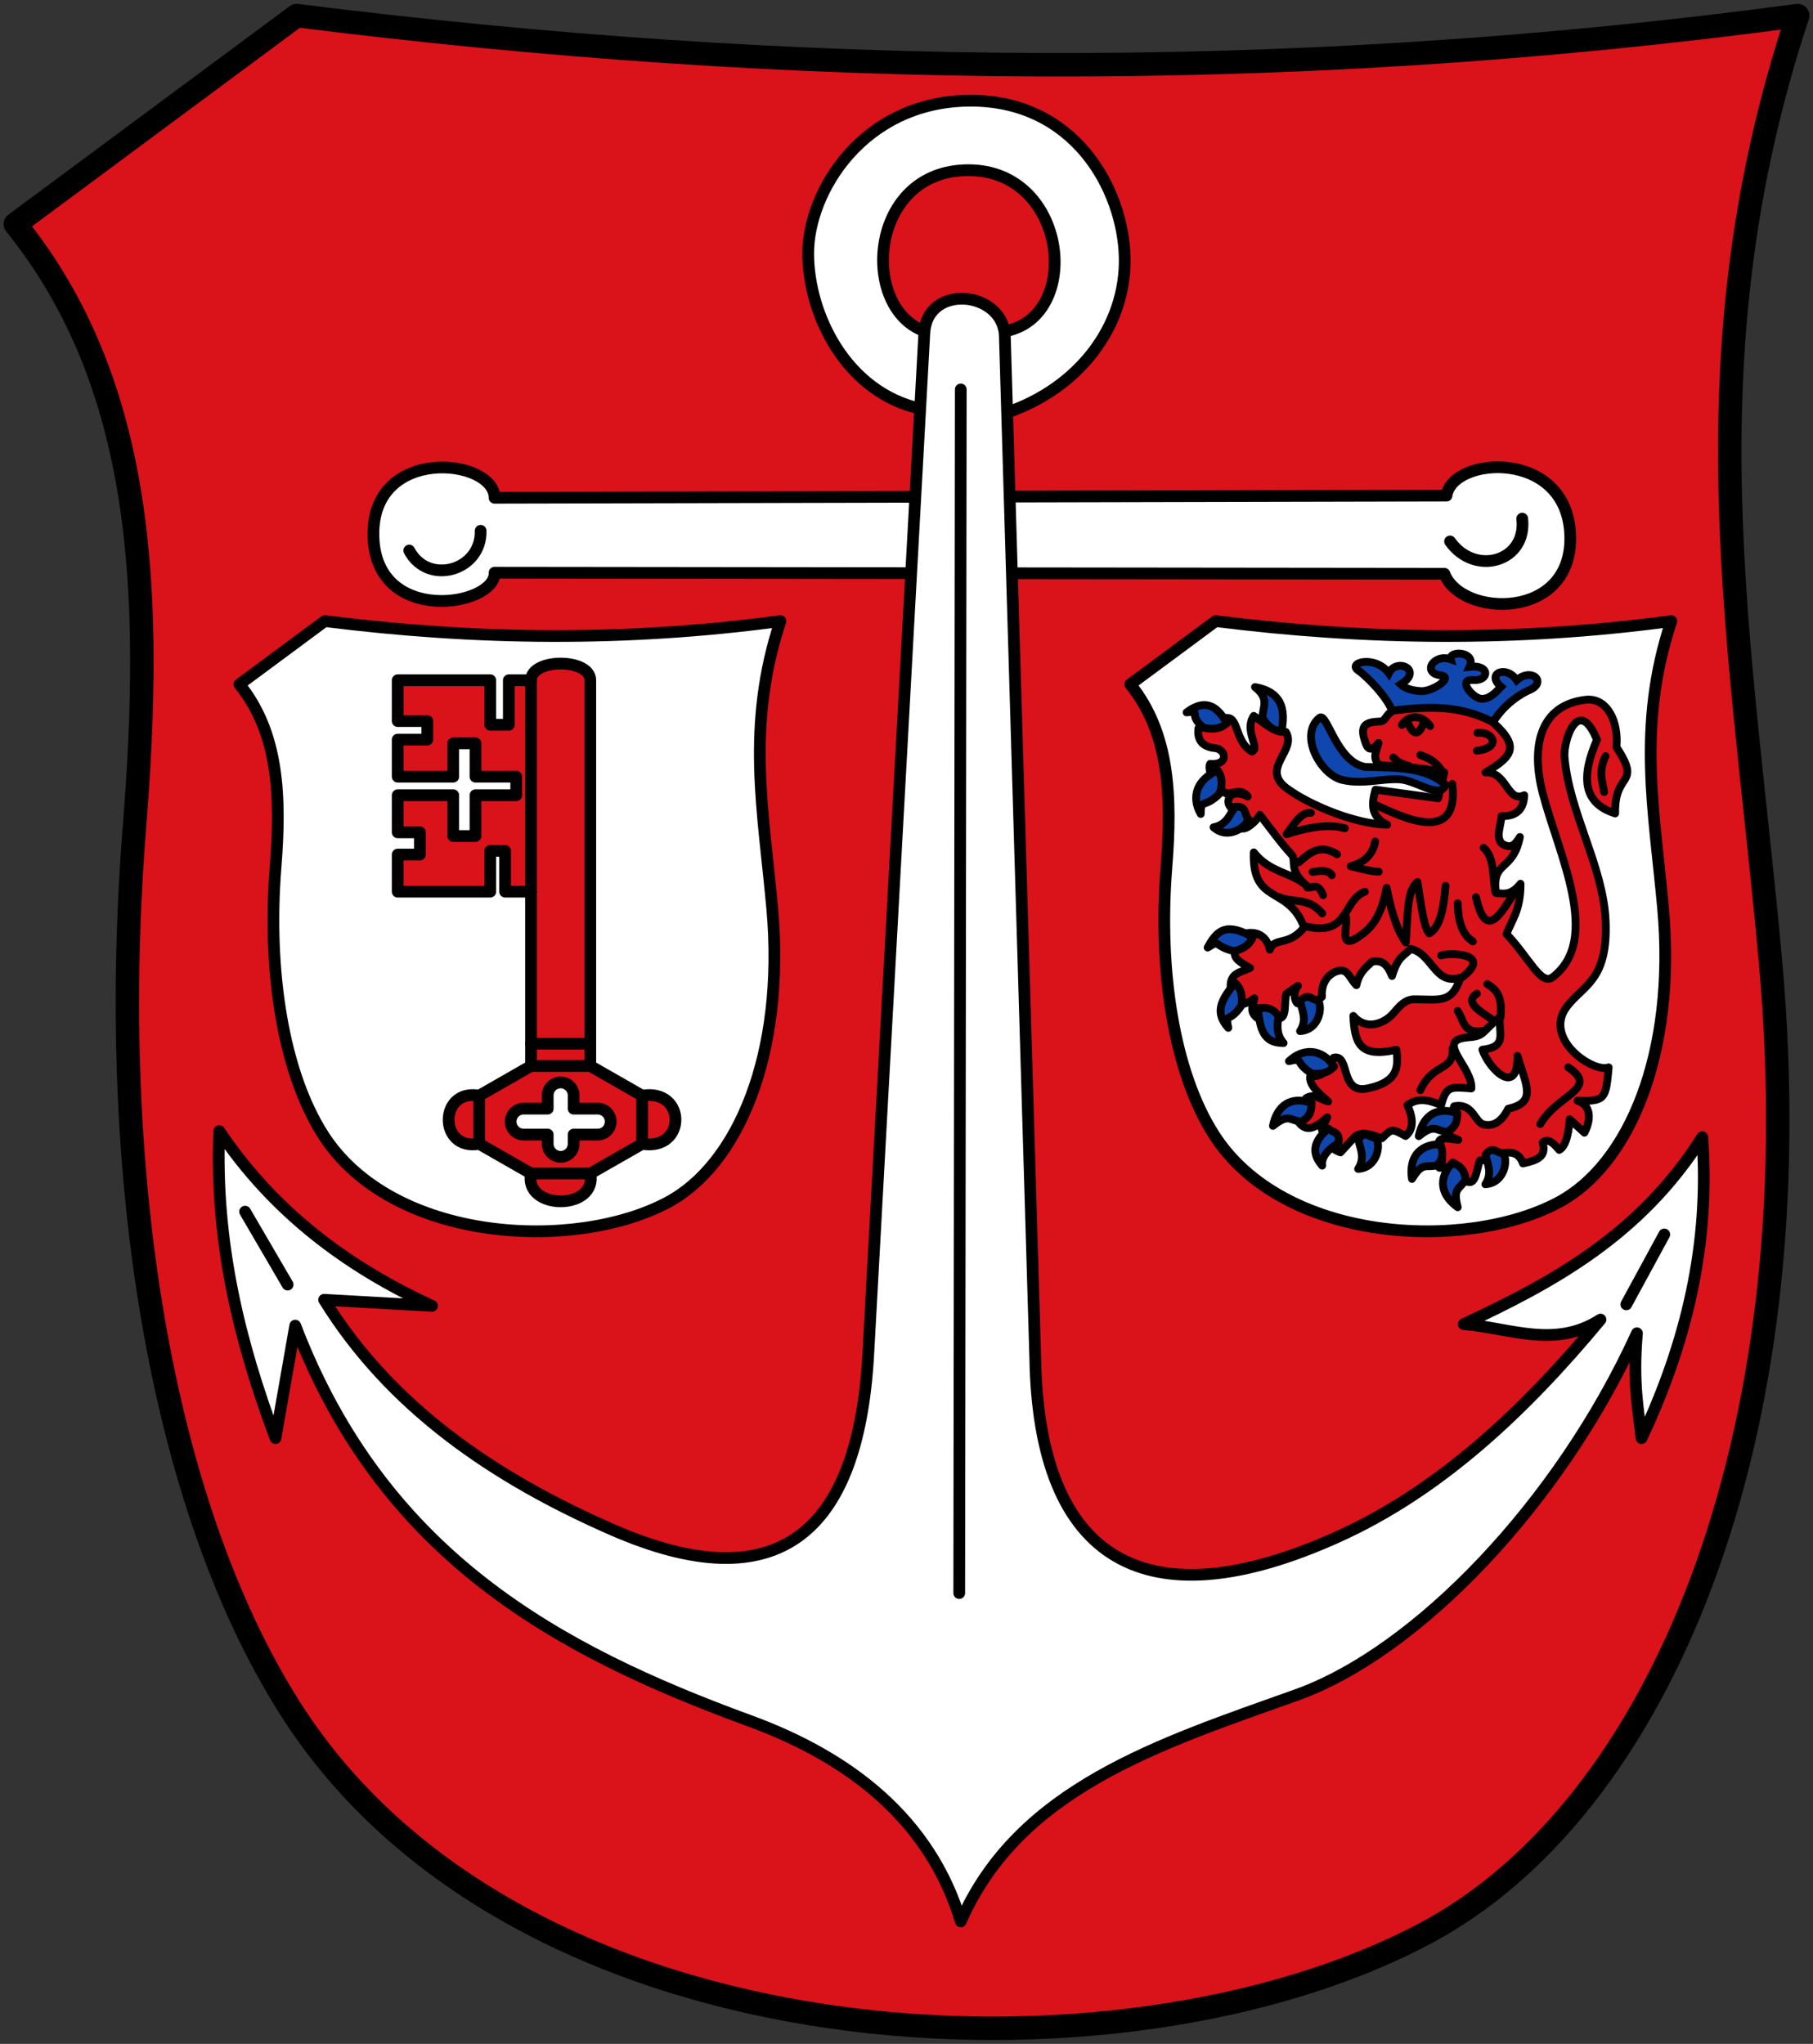
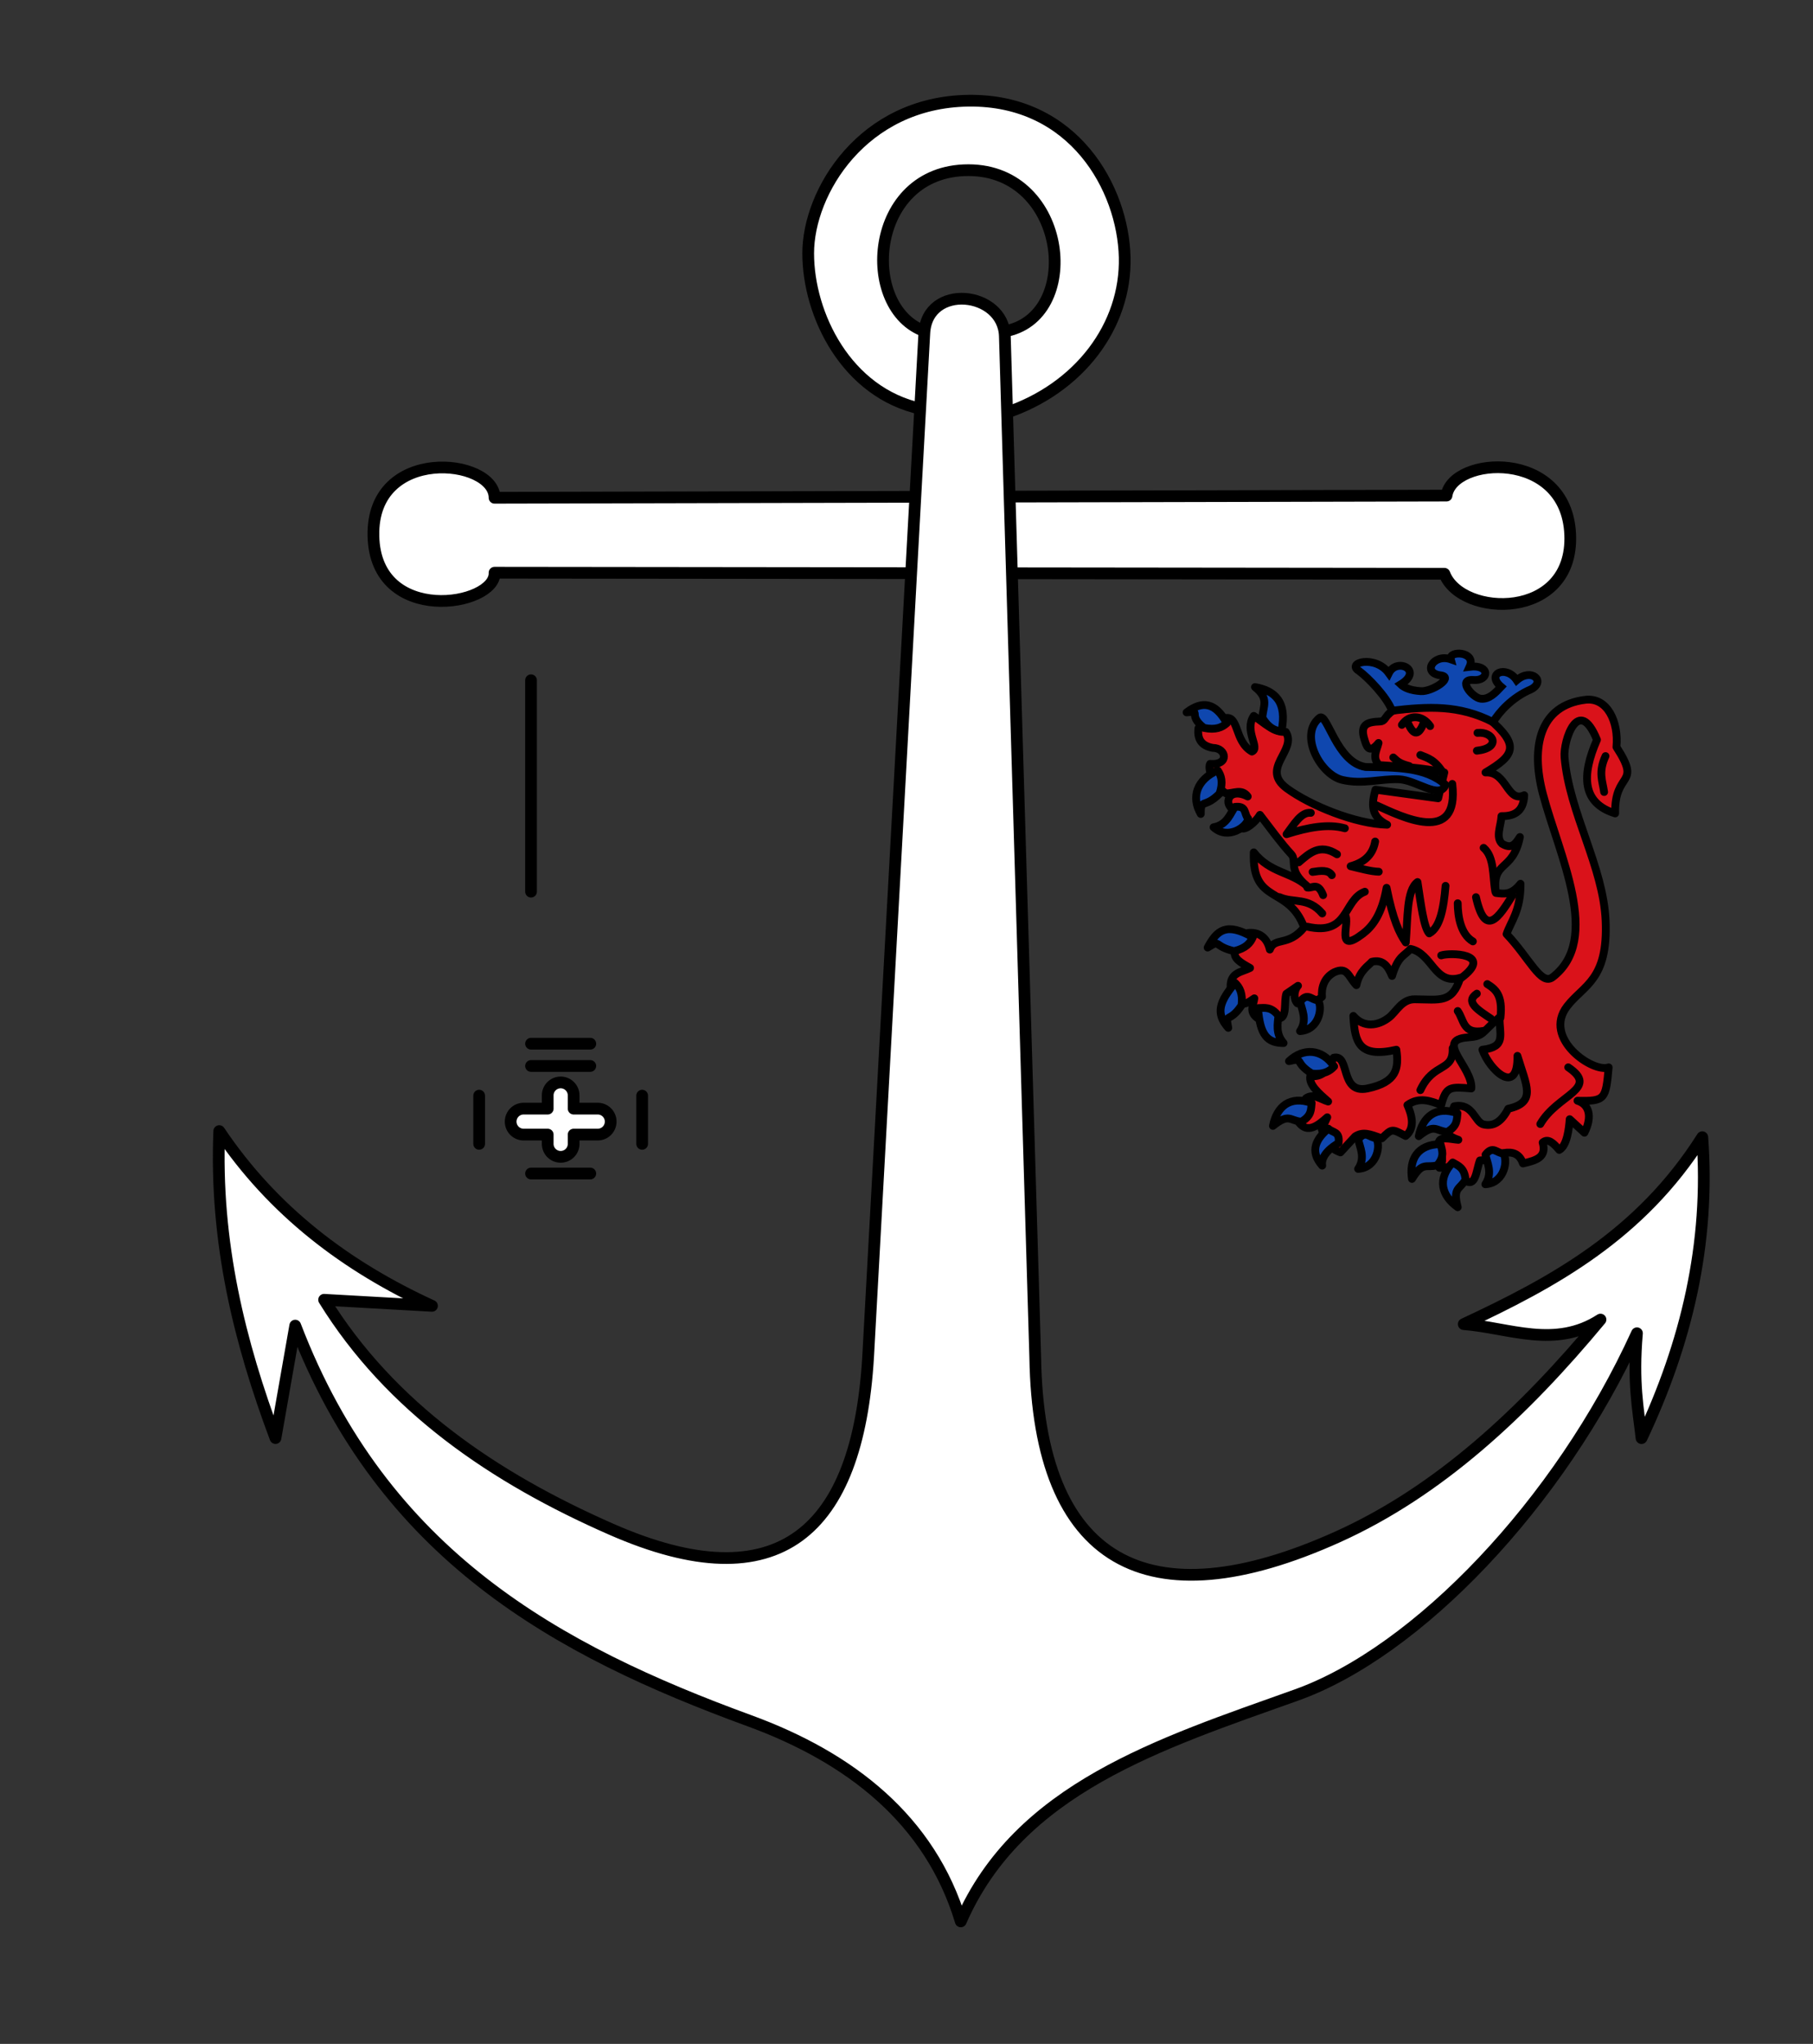
<svg xmlns="http://www.w3.org/2000/svg" height="523" width="464">
  <rect width="100%" height="100%" fill="#333333" stroke="none" />
-   <path d="M-6.092 49.52 65.912-3.844c126.8 15.932 253.021 17.614 384.148 0-29.349 88.716-14.246 160.634-6.921 242.525 11.011 123.12-28.952 216.435-88.122 248.058-78.348 41.872-232.628 34.386-290.835-57.503-33.407-52.738-46.763-137.691-39.8-225.202 4.8-60.297 2.57-113.57-30.474-154.512Z" style="fill:#da121a;stroke:#000;stroke-width:6;stroke-linecap:round;stroke-linejoin:round;stroke-miterlimit:4;stroke-dasharray:none;stroke-opacity:1" transform="translate(10.016 7.829)" />
-   <path d="m279.255 167.277 21.857-16.179c38.49 4.83 76.805 5.34 116.61 0-8.91 26.896-4.325 48.7-2.102 73.526 3.343 37.326-8.788 65.617-26.75 75.204-23.782 12.694-70.614 10.424-88.283-17.434-10.141-15.988-14.196-41.743-12.082-68.274 1.457-18.28.78-34.43-9.25-46.843zm-228 0 21.857-16.179c38.49 4.83 76.805 5.34 116.61 0-8.91 26.896-4.325 48.7-2.102 73.526 3.343 37.326-8.788 65.617-26.75 75.204-23.782 12.694-70.614 10.424-88.283-17.434-10.141-15.988-14.196-41.743-12.082-68.274 1.457-18.28.78-34.43-9.25-46.843z" style="fill:#fff;stroke:#000;stroke-width:3;stroke-linecap:round;stroke-linejoin:round;stroke-miterlimit:4;stroke-dasharray:none;stroke-opacity:1" transform="translate(10.016 7.829)" />
  <g style="stroke-width:1.054">
-     <path d="M108.61 162.82v12h5v-12h6c0-6 16-6 16 0v104l14 8c12-2 12 15 0 13l-14 8c2 10-18 10-16 0l-14-8c-11 2-11-15 0-13l14-8v-47h-7v-11h-4v11h-25v-10h6v-6h-6v-10h15v11h6v-11h11v-5h-11v-9h-6v9h-15v-10h8v-5h-8v-11z" style="fill:#da121a;stroke:#000;stroke-width:3.163;stroke-linecap:round;stroke-linejoin:round;stroke-miterlimit:4;stroke-dasharray:none" transform="matrix(.948 0 0 .949 22.516 19.549)" />
    <path style="color:#000;text-indent:0;text-align:start;text-transform:none;direction:ltr;baseline-shift:baseline;fill:#fff;stroke:#000;stroke-width:3.163;stroke-linecap:round;stroke-linejoin:round;stroke-miterlimit:4;stroke-dasharray:none;enable-background:accumulate" d="M127.55 271.26a3.5 3.5 0 0 0-3.438 3.563v3.5h-6.5a3.5 3.5 0 1 0 0 7h6.5v2.5a3.5 3.5 0 1 0 7 0v-2.5h6.5a3.5 3.5 0 1 0 0-7h-6.5v-3.5a3.5 3.5 0 0 0-3.562-3.563z" transform="matrix(.948 0 0 .949 22.516 19.549)" />
    <path style="fill:none;stroke:#000;stroke-width:3.163;stroke-linecap:round;stroke-linejoin:round;stroke-miterlimit:4;stroke-dasharray:none" d="M119.611 260.818h16m-16.001 6.002h16m-16-104v57m0 76h16m14-21v13m-44-13v13" transform="matrix(.948 0 0 .949 22.516 19.549)" />
  </g>
  <path d="M115.73 119.54c-.035-10.156-31.462-13.446-31 9.725.462 23.171 31.409 18.03 31 9.45l243.09.27c4.344 11.274 33.096 12.042 32.2-10-.896-22.043-30.162-20.112-31.65-10zM237 35.715c25.65 0 29.375 38.025 9 41.275l.35 20.925C265.4 91.59 277.42 75.513 277 57.99c-.42-17.523-12.95-40.405-40-40.049-27.06.356-41 23.324-41 39.05 0 15.724 9.775 35.7 29 39.824 2-4 4.15-12.208 1-19.825-16.9-5.725-14.65-41.275 11-41.275z" style="fill:#fff;stroke:#000;stroke-width:3;stroke-linecap:round;stroke-linejoin:round;stroke-miterlimit:4;stroke-dasharray:none" transform="translate(10.84 7.829)" />
  <path d="M225.72 77.44c.707-12.887 20.265-10.845 20.611.778l7.778 261.33c.86 52.434 28.586 67.89 77.388 45.888 25.855-11.657 47.5-31.776 67.277-55.61-11.667 7.564-23.333 2.091-35 1.166 22.967-10.713 45.235-22.826 61.055-47.833 2.032 27.332-4.121 52.775-15.555 77-.886-7.702-2.248-14.214-1.167-26.834-19.848 43.597-56.283 81.54-87.11 92.554-35.023 12.513-71.058 23.848-85.943 57.944-7.832-26.035-28.365-41.94-54.055-51.333-49.25-18.02-93.736-42.24-116.28-101.12l-5.055 28.777c-9.147-24.445-15.558-49.983-14.39-78.555 13.718 20.446 32.44 34.636 54.445 44.722l-27.611-1.555c17.075 27.617 43.574 45.583 73.499 58.72 43.03 18.893 63.038.463 65.72-43.943z" style="fill:#fff;stroke:#000;stroke-width:3;stroke-linecap:round;stroke-linejoin:round;stroke-miterlimit:4;stroke-dasharray:none" transform="translate(10.84 7.829)" />
-   <path style="fill:none;stroke:#000;stroke-width:3;stroke-linecap:round;stroke-linejoin:round;stroke-miterlimit:4;stroke-dasharray:none" d="M93.89 133.045c4.825 9.063 18.535 5.158 18.279-5.056m248.1 2.723c6.376 8.996 19.734 5.213 18.472-5.833M235.049 91.822l-.39 307.99M415.1 308.043l-9.722 17.89M51.888 302.21l10.889 18.666" transform="translate(10.84 7.829)" />
  <g style="stroke-width:1.053">
    <path d="M384.38 193.91c-3.322-12.658-.902-23.895 11.458-25.378 5.89-.706 9.028 5.907 8.375 12.74 6.94 10.732-.596 6.316-.342 17.901-8.946-2.786-9.12-10.19-4.908-19.847-4.973-12.19-9.127.247-8.75 4.667 1.288 15.12 10.454 29.416 11.083 44.138.685 16.022-5.936 17.287-10.39 23.057-6.685 8.66 7.009 18.045 11.207 16.458-.764 8.603-.959 9.186-8.401 9 3.044.953 4.123 4.135 1.872 8.62l-3.979-3.648c-.17 2.34-.671 7.134-2.817 8.289-1.492-1.76-2.984-3.272-4.476-1.99 1.146 3.924-1.6 4.799-5.304 5.636-.96-2.695-2.858-3.203-5.139-2.818-2.158 1.826-4.315 1.9-6.473 2.003-1.015 2.637-1.09 7.529-4.136 5.291-2.265-5.097-4.53-3.101-6.796-3.315 1.593-2.431.205-3.473-.166-6.3-.329-2.507 3.282-1.346 5.285-1.232-6.81-2.338-1.988-5.9-1.14-9.044 5.21-.988 5.453 4.361 8.005 4.91 2.4.515 4.645-.432 6.581-4.247 7.734-1.719 4.892-6.198 2.487-14.255.151 11.107-7.53 3.818-9.449-1.658 6.574-.764 4.52-4 4.642-8.785-5.055 4.285-4.088 5.136-8.62 5.47-9.057.668 1.388 7.995.995 13.758-5.658-.45-6.802-.66-8.123 4.476-2.751-1.086-5.94-2.314-9.117 0 1.008 2.282 2.317 6.056-.487 8.338-3.744-1.994-3.643-2.036-6.405.632-3.417-1.214-5.055-1.853-7.197-.517l-3.979 4.31c-3.867-1.462-4.112-3.96-5.04-6.262l1.492-3.205c-2.677 2.41-5.315 4.322-7.557 1.51l1.823-6.63c1.991-1.423 3.983.296 5.975.873-2.599-2.282-5.243-4.564-4.826-6.846 3.866.4 5.019-2.364 6.31-4.967 4.52-1.061 1.547 9.872 9.117 8.288 7.91-1.655 8.517-5.411 7.79-10.443-10.032 2.302-11.236-1.94-11.603-9.117 2.804 3.294 6.677 2.722 9.628.422 1.972-1.538 3.426-4.93 6.945-4.906 6.807.049 10.065 1.141 12.269-5.793-6.968 2.077-7.51-6.594-13.427-7.79-1.658 1.952-3.315 1.753-4.973 7.293-1.04-2.534-2.389-4.57-5.47-3.813-.829 1.032-3.315 2.334-4.144 6.3-2.237-2.315-2.377-5.1-5.968-3.482-2.818 1.476-3.524 4.29-3.315 6.63-2.256 1.925-3.948 2.03-6.646 1.746-1.116-1.19-.911-3.54.181-4.729l-3.15 2.155c-.694 2.032.276 6.56-1.988 6.63l-5.91-.148c-2.24-1.752-.932-3.504-.732-5.256-1.543 1.066-3.087 2.271-4.63.763l-1.763-3.746c-.22-4.031 3.003-4.045 5.244-5.205-2.38-1.334-4.798-2.659-3.978-4.641 2.63-1.015 2.996-2.935 3.48-4.808 3.515-.317 5.233 1.88 5.825 4.493 1.31-3.499 4.972-.695 9.26-5.984-4.293-11.46-14.082-5.933-13.593-20.223 4.471 5.636 10.04 5.206 14.421 9.116-5.378-4.399-2.664-6.86-4.31-8.62-2.686-2.874-5.665-6.997-8.45-10.614-1.36 2.33-5.52 5.605-5.473 2.327.045-3.263-3.618-3.998-2.984-6.465.441-1.716 2.646-2.151 5.174-.817-1.602-2.197-3.826-.783-5.856-.837-1.475-.645-5.384-5.743-4.29-7.96 5.254.452 4.446-4.305.706-4.307-3.18-.585-4.208-2.515-3.856-5.307l6.962-2.653c4.084-1.141 2.577 6.159 7.459 8.952 2.324-.985-2.178-5.58.497-9.614h.002c2.776 1.814 5.428 4.576 8.62 4.31 3.194 4.971-7.035 9.857.331 15.25 6.333 4.635 18.575 9.606 27.02 9.78-4.674-2.313-4.121-5.832-3.149-9.449l16.907 2.32 1.658-6.961c-5.791-1.293-11.674-1.583-17.571-1.99-2.006-1.989-.632-3.978-.166-5.967-2.697 3.318-3.325.567-3.813-.994-1.282-4.11.867-4.667 4.267-4.795 2.04-.076 1.197-3.448 6.342-3.328 6.094-.656 14.531-2.31 23.041 2.652 8.484 7.259 6.668 9.87-.994 14.421 5.801-.338 5.801 8.289 10.443 6.134-.15 4.676-3.068 5.697-6.134 5.636-.112 2.553-1.684 5.69.166 7.459 2.405 1.402 3.371.42 4.807-1.824-1.924 9.618-7.708 6.142-6.464 15.084 2.077.23 4.124.709 6.63-2.486.063 7.339-2.64 10.187-3.762 13.576 6.189 6.506 9.285 14.023 12.431 11.612 13.304-10.197 1.667-33.024-2.634-49.411z" style="fill:#da121a;stroke:#000;stroke-width:2.107;stroke-linecap:round;stroke-linejoin:round;stroke-miterlimit:4;stroke-dasharray:none" transform="matrix(.949 0 0 .949 30.095 19.124)" />
    <g style="stroke:#000;stroke-width:2.394;stroke-miterlimit:4;stroke-dasharray:none">
      <path d="M191.47 105.29c2.326-1.877 5.185 13.717 14.127 15.069 9.056.183 18.349-.068 24.488 5.463-1.736 4.686-8.893-1.497-14.316-1.696-5.716-.209-11.064 1.664-17.33.189-6.685-1.574-13.397-13.84-6.97-19.025zm-19.78-9.423c5.982 1.05 10.015 4.426 8.1 13.562-1.947-.189-3.893-.968-5.84-4.144.202-3.579 2.207-5.84-2.26-9.418z" style="fill:#0f47af;stroke-width:2.394;stroke-linecap:round;stroke-linejoin:round" transform="matrix(.835 0 0 .835 177.827 95.76)" />
      <path d="M218.41 106.51c1.633 3.966 3.265 4.63 4.897.565m-6.592.377c2.152-3.222 6.251-3.162 8.664.377m-11.301 9.606c1.07.88 1.459 1.758 4.897 2.637m3.39-3.39c2.256.925 4.48 1.452 6.97 5.462m-.568 55.95c2.332-.88 16.48-.78 6.055 6.983m-.993-22.966c.016 3.956.883 9.493 4.644 11.693m40.656-56.786c-2.297 4.962-.887 7.7-.429 11.01m-79.424 37.702c1.739 2.179-3.254 12.388 5.504 5.715 2.864-2.182 5.795-5.83 7.243-14.063 1.962 9.848 3.924 13.937 5.887 16.75.632-7.407.17-15.997 3.596-18.513 1.007 6.567 1.9 13.93 3.587 15.734 3.385-1.853 4.433-7.796 5.006-14.57m9.324 3.463c2.826 12.63 7.01 6.224 11.226-.6m8.487 70.128c5.225-9.08 18.273-10.796 8.562-17.382m-33.87-17.248c1.926 2.664 1.562 7.29 8.03 6.06m-2.169-11.388c-3.804 2.552.538 5.105 4.3 7.658m-1.103-10.589c2.459 1.56 4.816 3.29 4.034 10.322m-24.546 22.177c4.022-8.683 10.19-5.458 9.894-12.854m-44.525-37.228c12.826 2.914 10.907-8.2 17.62-10.722m-26.144 1.665c4.364 1.924 8.727-.112 13.091 4.995m-2.968-12.72c2.436-.373 4.85-.712 5.898.998m-7.496 3.797c1.61.258 3.221-1.773 4.832 2.33m15.945-16.449c-.622 3.464-2.641 6.23-7.514 7.568 3.045.735 6.247 1.628 8.618 1.69m-24.546-2.864c3.27-2.77 6.42-5.898 11.759-2.465m-8.03-12.71c-2.985-.34-5.133 3.507-7.444 6.536 6.546-2.076 12.737-3.262 17.87-1.808m42.532 5.991c3.39 2.92 2.728 8.82 3.579 13.374m-5.463-48.598c4.99-.518 7.417 4.634-.188 5.463m-30.704 16.765c7.564 3.417 25.415 12.427 23.169-6.593" style="fill:none;stroke-width:2.394;stroke-linecap:round;stroke-linejoin:round" transform="matrix(.835 0 0 .835 177.827 95.76)" />
      <path d="M150.73 103.62c4.843-3.665 8.812-3.068 12.322 3.307-1.464 1.297-3.36 2.191-7.011 1.453-5.298-4.127-.395-5.382-5.311-4.76zm4.34 31.13c-3.043-5.257-1.176-10.516 5.178-13.362 1.107 1.612 1.762 3.603.581 7.137-4.746 4.751-5.773 1.27-5.759 6.225zm3.93 4.08c4.498 4.082 10.392-.266 10.594-2.673-1.343-1.422-.326-3.988-4.029-3.578-1.384 1.79-2.317 5.513-6.565 6.251zm-1.82 36.86c2.86-5.358 5.762-7.827 13.848-3.162-.785 1.791-2.132 3.398-5.756 4.259-6.54-1.525-3.89-3.723-8.092-1.097zm6.32 24.61c-4.038-4.537-2.603-8.126 2.072-13.785 1.408 1.357 2.45 3.176 2.004 6.874-3.694 5.609-5.086 2.06-4.076 6.911zm16.96 4.65c-4.931-.009-7.239-2.357-7.846-10.706 1.955-.026 3.976-.596 6.26 2.347-.185 2.26-.987 5.481 1.586 8.36zm5.04-3.65c6.06-.404 7.023-7.664 5.431-9.48-1.955-.021-3.097-2.535-5.372.415.326 2.239 2.358 5.495-.059 9.065zm-3.39 9.2c4.417-4.169 10.159-3.822 13.839 1.612-1.315 1.448-3.103 2.543-6.813 2.205-5.714-3.528-2.207-4.968-7.026-3.817zm-4.92 19.84c1.193-5.956 5.23-9.341 11.869-7.019-.235 1.942.07 3.869-3.153 5.739-3.573-.288-3.712-2.723-8.716 1.28zm15.1 12.18c-4.038-4.537-1.712-8.37 1.883-11.328 1.409 1.357 3.581.727 3.135 4.425-1.852 1.063-5.531 3.623-5.018 6.903zm11.01 1c6.06-.404 7.023-7.664 5.431-9.48-1.955-.021-3.097-2.535-5.372.415.326 2.239 2.358 5.495-.059 9.065zm38.99 4.71c6.06-.404 7.023-7.664 5.431-9.48-1.955-.021-3.097-2.535-5.372.415.326 2.239 2.358 5.495-.059 9.065zm-20.4-14.75c1.193-5.956 5.23-9.341 11.869-7.019-.235 1.942.07 3.869-3.153 5.739-3.573-.288-3.712-2.723-8.716 1.28zm-2.08 13.11c-.92-6.004 1.714-10.568 8.746-10.66.444 1.905 1.39 3.61-.996 6.471-3.455.954-4.42-1.286-7.75 4.19zm14.02 8.67c-4.944-3.528-6.378-8.598-1.54-13.703 1.675 1.01 3.558 1.522 3.943 5.227-1.726 3.142-4.005 2.271-2.403 8.476z" style="fill:#0f47af;stroke-width:2.394;stroke-linecap:round;stroke-linejoin:round" transform="matrix(.835 0 0 .835 177.827 95.76)" />
      <path d="M213.7 103.1c-1.61-4.24-7.296-10.091-10.117-12.177-4.132-2.497 4.985-5.04 9.126.695 2.414-4.937 10.733-.914 3.646 3.427 1.06 1.014 2.98 1.878 6.18 2.073 3.438.21 10.13-4.18 6.224-4.817-6.129-.679-2.315-6.781 2.943-4.945-.742-2.785 7.952-2.446 5.763 2.287 6.367-.797 6.1 4.442 1.146 4.05-5.014-.34-.352 5.404 2.259 5.738 2.598.333 4.652-1.962 6.254-3.66-4.784-4.054 1.584-6.779 4.787-2.009 4.491-3.89 9.073.316 4.41 2.778-5.863 2.499-9.792 6.979-11.668 10.064-10.376-5.331-19.933-4.808-30.953-3.504z" style="fill:#0f47af;stroke-width:2.394" transform="matrix(.835 0 0 .835 177.827 95.76)" />
    </g>
  </g>
</svg>